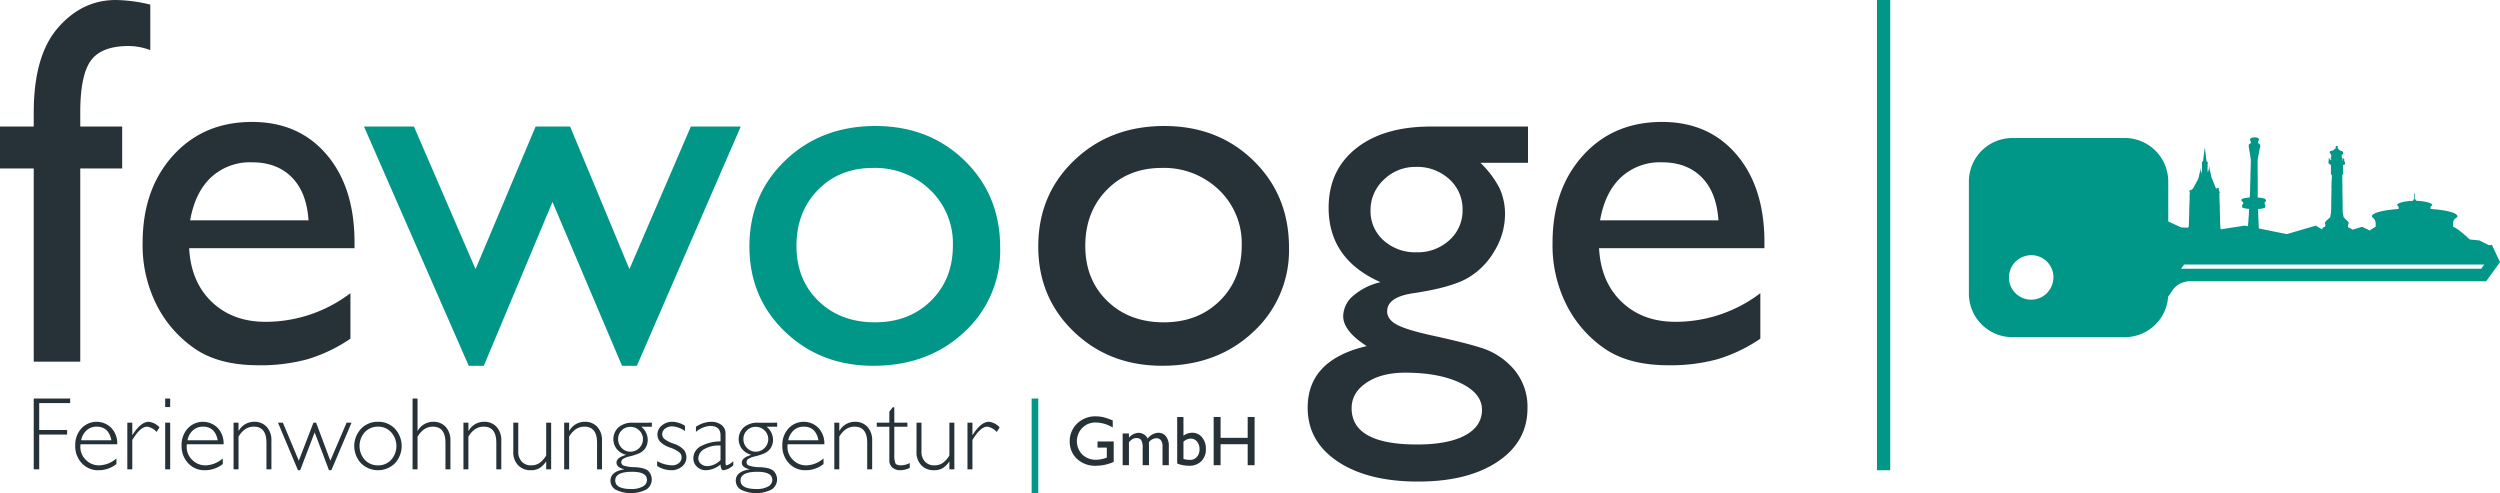
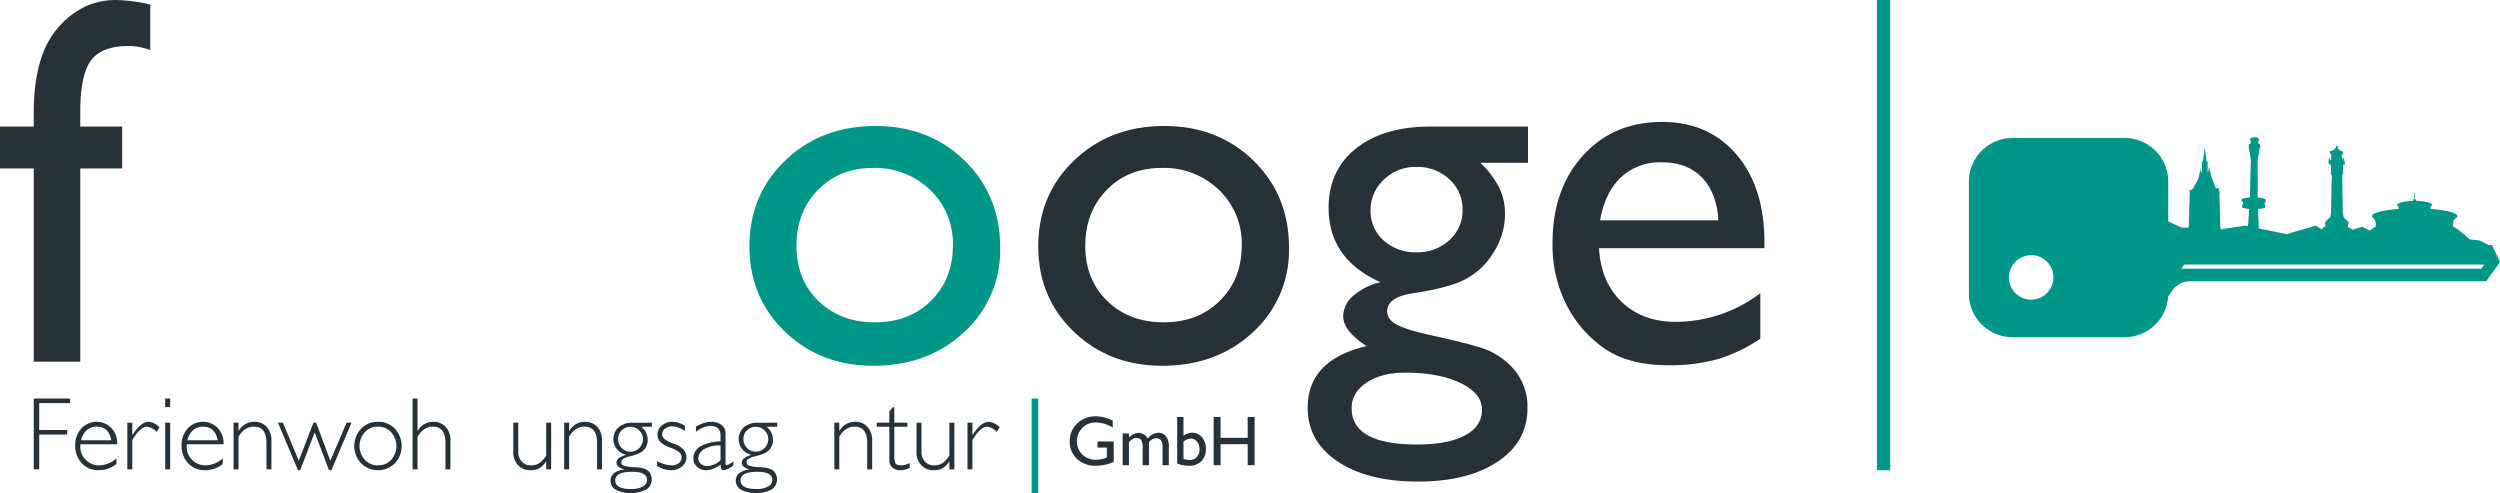
<svg xmlns="http://www.w3.org/2000/svg" id="Ebene_1" data-name="Ebene 1" viewBox="0 0 708.828 139.831">
  <title>logo</title>
  <path d="M9.565,35.875V31.887q0-16.087,6.849-23.988Q23.263.001,32.83,0a44.464,44.464,0,0,1,9.783,1.305V14.206A17.805,17.805,0,0,0,36.525,13.045q-7.755,0-10.761,4.132-3.009,4.131-3.007,14.71V35.875H34.641V47.76H22.756V102.548H9.565V47.76H0V35.875Z" style="fill:#263238" />
-   <path d="M100.518,70.372H53.629q.505,9.565,6.414,15.217,5.905,5.655,15.255,5.655A39.692,39.692,0,0,0,99.358,83.126V96.027a44.074,44.074,0,0,1-12.067,5.797A50.419,50.419,0,0,1,73.268,103.562q-11.016,0-17.827-4.565a33.197,33.197,0,0,1-10.907-12.284,37.54,37.54,0,0,1-4.094-17.863q0-15.22,8.624-24.749,8.622-9.529,22.393-9.53,13.263,0,21.162,9.275,7.898,9.279,7.9,24.859ZM53.919,62.472H87.474Q86.965,54.574,82.762,50.296,78.558,46.022,71.456,46.02a16.264,16.264,0,0,0-11.632,4.277Q55.296,54.574,53.919,62.472Z" style="fill:#263238" />
-   <path d="M195.88,35.875H210.023l-29.452,67.833h-4.211L156.647,57.253l-19.471,46.455h-4.282L103.199,35.875h14.165l17.469,40.438L151.861,35.875h9.781l16.819,40.438Z" style="fill:#009688" />
  <path d="M248.215,35.728q15.218,0,25.293,9.821,10.072,9.819,10.073,24.676a31.367,31.367,0,0,1-10.218,23.953q-10.219,9.529-25.728,9.53-15,0-25.075-9.677-10.074-9.672-10.073-24.169,0-14.636,10.182-24.387Q232.85,35.731,248.215,35.728Zm-.725,11.887q-9.496,0-15.581,6.233Q225.821,60.079,225.821,69.718q0,9.565,6.233,15.618,6.233,6.051,16.017,6.051,9.711,0,15.907-6.125,6.196-6.121,6.197-15.689a20.945,20.945,0,0,0-6.45-15.726A22.416,22.416,0,0,0,247.49,47.616Z" style="fill:#009688" />
  <path d="M330.108,35.728q15.218,0,25.293,9.821,10.072,9.819,10.073,24.676a31.367,31.367,0,0,1-10.218,23.953q-10.219,9.529-25.728,9.53-15,0-25.075-9.677-10.074-9.672-10.073-24.169,0-14.636,10.182-24.387Q314.743,35.731,330.108,35.728Zm-.725,11.887q-9.496,0-15.581,6.233-6.088,6.231-6.088,15.87,0,9.565,6.233,15.618,6.233,6.051,16.017,6.051,9.711,0,15.907-6.125,6.196-6.121,6.197-15.689a20.945,20.945,0,0,0-6.45-15.726A22.416,22.416,0,0,0,329.384,47.616Z" style="fill:#263238" />
  <path d="M376.707,58.92q0-10.652,7.791-16.849,7.79-6.198,21.27-6.196h27.468V46.166H419.756a27.594,27.594,0,0,1,5.435,7.246,17.461,17.461,0,0,1,1.523,7.464,19.969,19.969,0,0,1-2.972,10.255,20.917,20.917,0,0,1-7.646,7.718q-4.674,2.684-15.327,4.277-7.465,1.087-7.465,5.146,0,2.321,2.791,3.804,2.789,1.487,10.109,3.08,12.248,2.684,15.763,4.203a20.358,20.358,0,0,1,6.341,4.35A16.308,16.308,0,0,1,433.09,115.738q0,9.492-8.443,15.146-8.444,5.655-22.575,5.655-14.277,0-22.792-5.689-8.517-5.692-8.515-15.256,0-13.553,16.74-17.466-6.668-4.274-6.667-8.48a7.729,7.729,0,0,1,2.863-5.797,17.708,17.708,0,0,1,7.718-3.841Q376.706,73.488,376.707,58.92Zm21.669,46.744q-6.668,0-10.907,2.827-4.239,2.824-4.24,7.246,0,10.289,18.553,10.291,8.767,0,13.588-2.573,4.819-2.574,4.82-7.283,0-4.641-6.088-7.574Q408.016,105.666,398.376,105.664Zm3.116-58.34a12.698,12.698,0,0,0-9.132,3.623,11.648,11.648,0,0,0-3.767,8.698,11.027,11.027,0,0,0,3.695,8.517,13.351,13.351,0,0,0,9.349,3.368,13.211,13.211,0,0,0,9.313-3.442,11.202,11.202,0,0,0,3.732-8.588,11.35,11.35,0,0,0-3.769-8.698A13.362,13.362,0,0,0,401.493,47.324Z" style="fill:#263238" />
  <path d="M500.271,70.372H453.382q.505,9.565,6.414,15.217,5.905,5.655,15.255,5.655a39.692,39.692,0,0,0,24.061-8.117V96.027a44.074,44.074,0,0,1-12.067,5.797,50.419,50.419,0,0,1-14.023,1.738q-11.016,0-17.827-4.565a33.197,33.197,0,0,1-10.907-12.284,37.54,37.54,0,0,1-4.094-17.863q0-15.22,8.624-24.749,8.622-9.529,22.393-9.53,13.263,0,21.162,9.275,7.898,9.279,7.9,24.859Zm-46.598-7.9H487.227q-.509-7.898-4.711-12.176-4.204-4.274-11.306-4.277a16.264,16.264,0,0,0-11.632,4.277Q455.049,54.574,453.673,62.472Z" style="fill:#263238" />
  <path d="M706.563,69.493h-.943l-2.621-1.316-2.744-.28c-1.467-1.369-3.549-3.18-4.721-3.598V63.259c0-1.329,1.228-1.488,1.228-1.929,0-.953-2.991-1.765-7.643-2.085v-.34c0-.546.505-.612.505-.793,0-.482-1.863-1.108-4.564-1.17v-.065c0-.111.047-.124.047-.161,0-.087-.155-.149-.364-.169V54.859h-.206V56.548c-.209.02-.364.082-.364.169,0,.035.041.05.041.178l-0.0.049c-2.697.063-4.557.688-4.557,1.169,0,.173.434.246.434.876l-.003.262c-4.61.323-7.57,1.132-7.57,2.08,0,.42,1.055.6,1.055,2.131l-.008.838a8.53,8.53,0,0,0-1.641,1.063l-2.201-1.063-2.707.822c-.028-.022-.049-.051-.078-.072a2.357,2.357,0,0,0-.347-.221c-.108-.055-.209-.122-.321-.17a1.839,1.839,0,0,0-.503-.189c-.052-.006-.043-.046-.041-.075.009-.162.008-.324.001-.486a.387.387,0,0,1,.09-.277.537.537,0,0,0,.053-.541.986.986,0,0,0-.276-.395c-.163-.151-.313-.316-.477-.466-.083-.075-.152-.166-.232-.243-.121-.116-.231-.242-.352-.357a.268.268,0,0,1-.064-.155,2.735,2.735,0,0,0-.119-.625,2.752,2.752,0,0,1-.088-.475,2.714,2.714,0,0,1-.044-.62c-.006-.419-.001-.839-.002-1.258-.001-.241-.006-.482-.01-.723-.005-.246,0-.493-.007-.739-.007-.246-.017-.493-.015-.739.001-.114-.002-.228-.007-.342-.012-.248-.015-.496-.023-.744-.007-.199-.001-.398-.002-.597a.242.242,0,0,1,.021-.112.127.127,0,0,0-.003-.117.355.355,0,0,1-.03-.145c-.007-.173.02-.346.01-.519-.01-.158-.021-.315-.02-.474a.187.187,0,0,1,.029-.11.122.122,0,0,0,.01-.126.635.635,0,0,1-.03-.277c.004-.118.009-.236.007-.353-.003-.189-.004-.379-.006-.568a.154.154,0,0,1,.014-.075.128.128,0,0,0-.006-.126.374.374,0,0,1-.041-.192c.019-.345.01-.691.011-1.036 0-.037.006-.074.005-.11-.009-.195-.02-.389-.016-.584.002-.094.003-.185.123-.212.027-.006.064-.033.056-.06-.015-.052.015-.093.018-.139.025-.299.047-.597.044-.897a.841.841,0,0,1-.008-.121,2.501,2.501,0,0,0,.008-.281c0-.012.003-.028-.014-.039-.007.025.012.048-.015.068a.637.637,0,0,0-.017-.22.017.017,0,0,1,.004-.015c.028-.02.009-.04.004-.063-.009-.041-.047-.083-.014-.125.04-.051.021-.11.017-.161a.321.321,0,0,1,.003-.122.152.152,0,0,0,.008-.06,2.536,2.536,0,0,1,.001-.412c.001-.048.012-.074.065-.081a1.169,1.169,0,0,0,.167-.037.984.984,0,0,0,.233-.084c.049-.028.103-.068.093-.126a1.758,1.758,0,0,1-.001-.352.378.378,0,0,0-.161-.343.108.108,0,0,1-.044-.1c.003-.149.004-.298.002-.447a.227.227,0,0,0-.023-.134.728.728,0,0,0-.291-.25c-.112-.048-.224-.093-.34-.13a.099.099,0,0,1-.075-.111c.004-.244-.003-.489.01-.733a.05.05,0,0,1,.039-.051c.048-.018.098-.034.144-.056a.338.338,0,0,0,.231-.411c-.013-.071-.034-.139-.051-.209a.51.51,0,0,0-.351-.352,2.035,2.035,0,0,0-.411-.104.187.187,0,0,1-.109-.059c-.132-.136-.265-.271-.406-.398a.756.756,0,0,1-.228-.243c-.011-.025-.024-.041-.006-.069a.093.093,0,0,0,.001-.1.089.089,0,0,1-.003-.087.282.282,0,0,0-.238-.409.266.266,0,0,0-.294.196.415.415,0,0,0-.002.165c.003.022.012.046-.003.064a.16.16,0,0,0-.011.167.106.106,0,0,1-.05.123,2.817,2.817,0,0,0-.537.429.487.487,0,0,1-.297.187c-.138.013-.275.049-.413.068a.663.663,0,0,0-.357.171.161.161,0,0,0-.056.139c.006.055.005.11.006.165a.298.298,0,0,0,.036.143,1.13,1.13,0,0,0,.315.379.078.078,0,0,1,.036.07c-.003.249.05.494.046.743-.001.083.003.084-.077.103a2.206,2.206,0,0,0-.534.17.176.176,0,0,0-.108.169c.004.201-.015.401-.013.601a.085.085,0,0,1-.018.067.264.264,0,0,0-.058.261.821.821,0,0,1,.032.305.084.084,0,0,0,.028.081c.058.048.101.113.16.158a1.359,1.359,0,0,0,.424.231.049.049,0,0,1,.039.039.819.819,0,0,1,.019.266c-.008.09.031.169.021.258a1.962,1.962,0,0,0-.003.23c0.0.071.001.143 0.0.214a.755.755,0,0,0-.009.147c.015.07-.024.142.012.21a.038.038,0,0,1-.003.027c-.031.074.013.155-.024.228.044.081 0.0.167.009.252.012.119-.002.244.001.367.002.121-0.0.243.001.365.001.089.015.173.111.215a.252.252,0,0,0,.084.024c.032.002.043.017.049.047a1.538,1.538,0,0,1,.014.192,2.427,2.427,0,0,1,.013.308c-.005.156-.018.312-.029.468-.009.124-.026.249-.027.373a3.489,3.489,0,0,0-.009.518.084.084,0,0,1-.023.086.11.11,0,0,0-.031.139.505.505,0,0,1,.023.174c-.015.314-.01.629-.011.944a.151.151,0,0,1-.018.08.179.179,0,0,0-.018.149,1.213,1.213,0,0,1,.036.394c-.003.083-.009.165-.01.248-.002.175-.001.35-0.0.525a.322.322,0,0,1-.03.145.158.158,0,0,0-.013.123.792.792,0,0,1,.032.251c0.0.294-.011.588-.021.882-.009.298-.014.596-.022.893-.01.343-.01.687-.012,1.031-.002.208.007.415-.003.622-.01.188-.003.375-.009.563a.652.652,0,0,0-.008.143,1.433,1.433,0,0,1,.003.302q-.006.278-.026.556c-.013.185-.023.371-.027.556a.826.826,0,0,1-.031.251.979.979,0,0,0-.048.287c-.002.057.013.123-.022.173a.653.653,0,0,0-.078.381.476.476,0,0,1-.042.214.737.737,0,0,1-.151.159c-.164.15-.331.296-.497.445-.081.073-.158.148-.239.22a1.843,1.843,0,0,0-.419.435,1.677,1.677,0,0,1-.089.146.452.452,0,0,0-.073.362,1.18,1.18,0,0,0,.066.216c.012.032.058.714-.063.708-.042-.002-.691.267-.738.419a3.09,3.09,0,0,0-.083.374l-1.812-1.08L648.368,66.378l-7.929-1.607-0-.002c-.01-.299-.014-.599-.04-.897-.013-.158.004-.317-.017-.475-.026-.201.005-.404-.025-.605-.017-.117.002-.238-.013-.357a3.764,3.764,0,0,1-.008-.414.121.121,0,0,0-.019-.081.116.116,0,0,1-.02-.066,1.982,1.982,0,0,1,.02-.205c-.002-.125-.003-.25-.016-.375-.018-.171.004-.344-.018-.516-.02-.151.003-.306-.019-.46-.018-.126-.01-.256-.016-.384-.009-.192-.022-.384-.024-.577-.001-.087.015-.101.104-.108.144-.011.287-.022.43-.036.168-.017.336-.04.503-.067a3.143,3.143,0,0,0,.729-.177c.116-.049.224-.108.243-.252l.005-.013a.172.172,0,0,0,.009-.146.112.112,0,0,1-.002-.074.411.411,0,0,0,.014-.144c-0-.052-.012-.107.03-.152a.052.052,0,0,0,.006-.032c0-.17-.251-.339-.255-.509-.003-.147.245-.294.254-.441a.123.123,0,0,1,.064-.102.226.226,0,0,0,.101-.284.792.792,0,0,1-.048-.181.184.184,0,0,0-.058-.12.936.936,0,0,0-.434-.225,3.723,3.723,0,0,0-.601-.15c-.088-.01-.175-.034-.264-.043-.12-.011-.239-.029-.358-.045-.165-.022-.33-.03-.494-.051a.071.071,0,0,1-.071-.068.423.423,0,0,1-.001-.052c-0-1.377.003-2.754-.003-4.13-.004-.886.026-1.773-.018-2.659-.005-.089.022-.174.02-.262-.002-.152-.013-.304-.015-.455-.008-.571-.003-1.143-.003-1.714-0-.171.008-.343-.004-.513-.014-.204-.001-.408-.011-.611a1.937,1.937,0,0,1,.056-.427c.021-.12.041-.24.06-.361.018-.109.044-.218.06-.327.012-.079.03-.157.046-.235.016-.081.028-.163.041-.245.019-.117.047-.233.069-.35.029-.161.057-.323.084-.485.006-.035.026-.063.032-.098.015-.104.035-.206.05-.31.02-.132.048-.262.066-.394a.728.728,0,0,1,.045-.181,1.465,1.465,0,0,0,.125-.342,3.542,3.542,0,0,0,.042-.538.301.301,0,0,0-.048-.184,1.065,1.065,0,0,0-.345-.32c-.05-.027-.1-.052-.15-.078a.075.075,0,0,1-.049-.073c.005-.152.011-.303.001-.455a.303.303,0,0,1,.119-.285.22.22,0,0,0,.076-.176c0-.068-0-.135-0-.203a.258.258,0,0,0-.091-.212,1.751,1.751,0,0,0-.162-.121,1.035,1.035,0,0,0-.368-.144c-.094-.019-.19-.036-.286-.049a2.512,2.512,0,0,0-.506-.007,2.6,2.6,0,0,0-.358.051,1.477,1.477,0,0,0-.289.09c-.07.03-.138.067-.206.102a.44.44,0,0,0-.166.143.589.589,0,0,0-.061.432.169.169,0,0,0,.028.059.48.48,0,0,0,.102.122.133.133,0,0,1,.052.11c-0.0.059.033.115.017.176a.837.837,0,0,0-.029.259.222.222,0,0,1-.161.248c-.031.012-.061.023-.093.033a.458.458,0,0,0-.221.127.45.45,0,0,0-.09.341c.004.085.015.169.013.253a1.206,1.206,0,0,0,.024.372c.014.051.001.108.024.151a.72.72,0,0,1,.063.282c.019.2.048.398.085.595.031.165.055.331.086.495.025.135.043.272.065.408a2.733,2.733,0,0,1,.059.395,2.822,2.822,0,0,0,.054.385c.022.143.049.286.069.43.008.057.013.115.023.172a1.429,1.429,0,0,1,.033.284c-.002.154-.011.307-.017.46-.008.218-.013.436-.02.653-.008.262-.002.524-.005.786-.002.205-.021.41-.016.616a.115.115,0,0,1-.002.028,1.465,1.465,0,0,0-.022.361,3.032,3.032,0,0,1-.007.375c-.018.177-.009.356-.019.535-.022.391.011.783-.019,1.175-.015.199-.01.4-.021.601-.016.284.019.57-.02.855a3.167,3.167,0,0,0-.015.332c-.01.37-.008.74-.022,1.11-.01.252-.011.505-.017.757-.007.282-.011.564-.021.846-.006.168-.028.335-.022.503a.162.162,0,0,1-.003.023,2.564,2.564,0,0,0-.033.364c.001.028.001.057-.001.085a.063.063,0,0,1-.053.063.616.616,0,0,1-.167.021.404.404,0,0,0-.094.004,2.169,2.169,0,0,1-.297.033c-.076.002-.149.02-.223.027-.045.004-.09.01-.135.018-.092.018-.184.036-.277.048-.087.011-.172.032-.258.049-.141.028-.276.086-.42.101a.517.517,0,0,0-.454.455.32.32,0,0,0,.111.312.732.732,0,0,0,.203.108.142.142,0,0,1,.107.143.164.164,0,0,0,.011.046c.032.102.068.202.097.305.039.138.024.169-.101.244a.346.346,0,0,1-.033.017.42.42,0,0,0-.12.082.197.197,0,0,0-.08.139c-0.0.152-0.0.305.001.457a.466.466,0,0,0,.022.119.29.29,0,0,0,.068.12.413.413,0,0,0,.115.071,1.478,1.478,0,0,0,.314.111,3.865,3.865,0,0,0,.413.091c.092.012.182.029.274.042.152.021.305.039.458.051.092.007.184.02.275.032a.058.058,0,0,1,.056.055,1.159,1.159,0,0,1-.003.221,1.863,1.863,0,0,0-.02.342.523.523,0,0,1,.003.145.901.901,0,0,0-.016.21.221.221,0,0,1-.004.037,2.694,2.694,0,0,0-.031.317c-.01.109.011.222-.007.329-.025.15-.032.301-.048.451-.017.163-.027.327-.039.491-.012.159-.007.319-.019.479a2.497,2.497,0,0,0-.023.389.058.058,0,0,1-.002.014,3.605,3.605,0,0,0-.034.368c-.005.059-.003.119-.007.179-.003.041-.031.072-.032.113-.001.072-.002.144-.008.216-.014.164-.01.329-.011.494a.144.144,0,0,1-.003.028c-.003.014-.003.028-.005.042l-.894-.181-6.881,1.048v-.35c-.08-.037-.073-.111-.076-.179-.021-.518-.048-1.036-.061-1.554-.034-1.323-.059-2.646-.094-3.968-.024-.897-.062-1.794-.088-2.692-.014-.481-.013-.963-.024-1.444-.003-.147.014-.263.192-.292.097-.016.07-.068.01-.11a.317.317,0,0,0-.065-.038.418.418,0,0,1-.278-.48c.009-.123-.04-.259-.034-.368a.213.213,0,0,0-.175-.25.812.812,0,0,0-.443.051c-.039.008-.06.042-.026.065.102.07.01.129 0.0.207a.454.454,0,0,1-.189-.257c-.405-1.009-.812-2.018-1.21-3.03a8.136,8.136,0,0,1-.269-1.123c-.102-.43-.197-.862-.298-1.292-.071-.301-.077-.609-.125-.918a7.679,7.679,0,0,1-.359,1.958,5.854,5.854,0,0,1-.085-1.268,6.881,6.881,0,0,0,.004-1.06.723.723,0,0,1,.036-.279.359.359,0,0,0-.166-.489.392.392,0,0,1-.187-.332c-.136-1.065-.269-2.131-.407-3.195a.367.367,0,0,1,.052-.252h-.228a.281.281,0,0,1,.051.213c-.159.947-.255,1.903-.378,2.855-.027.211.007.477-.16.61-.277.219-.232.471-.211.757.026.352-.03.712.013,1.061a7.581,7.581,0,0,1-.139,1.605,4.518,4.518,0,0,1-.229-1.558.132.132,0,0,0-.073.14,3.965,3.965,0,0,1-.081.751c-.09.342-.167.687-.258,1.028a5.996,5.996,0,0,1-.416,1.413q-.63,1.147-1.243,2.303a1.354,1.354,0,0,1-.672.614c-.173.077-.351.144-.526.216-.034.014-.082.016-.09.059-.011.062.05.068.086.082.147.058.176.162.178.314.007.539-.079,1.074-.046,1.615.019.314-.016.631-.025.947-.02.682-.054,1.363-.077,2.044-.013.388-.017.78-.017,1.17.001.829-.065,1.657-.072,2.487-.003.416-.056.832-.046,1.247.005.224-.034.376-.25.462a.219.219,0,0,0-.079.053l-1.85-.094-3.642-1.689V51.472A12.347,12.347,0,0,0,602.418,39.125H570.588a12.347,12.347,0,0,0-12.347,12.347V83.251a12.347,12.347,0,0,0,12.347,12.347h31.831a12.347,12.347,0,0,0,12.347-12.345v.861l1.071-1.63a6.081,6.081,0,0,1,5.081-2.741H704.9l3.929-5.42ZM660.472,45.099c-0.0.012.001.027-.014.033-.014.005-.024-.005-.034-.012a.165.165,0,0,1-.041-.165c.008-.016.021-.03.013-.05a.019.019,0,0,1,.013-.026.029.029,0,0,1,.03.008.103.103,0,0,1,.033.103C660.472,45.026,660.472,45.062,660.472,45.099Zm.199.136c-.001.018.005.04-.014.05-.024.013-.023-.021-.034-.024a.092.092,0,0,1-.066-.039c-.015-.024-.016-.04.013-.051.022-.008.045-.015.068-.023.032-.012.04.004.034.032C660.671,45.198,660.671,45.216,660.671,45.234Zm.011-.24c-0.0.09-.039.129-.128.132-.028.001-.036-.014-.036-.037 0-.079.001-.157.002-.235a.032.032,0,0,1,.02-.031c.035-.014.071-.027.107-.041.024-.009.035-0.0.035.024v.115h0C660.682,44.947,660.682,44.971,660.682,44.995Zm.232.243h-0c0,.037 0.0.073-0.0.11-0.0.023-.009.037-.034.025a.06.06,0,0,0-.066.009.056.056,0,0,1-.094-.042,1.686,1.686,0,0,1-.001-.182c0-.026.02-.037.041-.046.138-.06.156-.049.155.098C660.914,45.219,660.914,45.228,660.914,45.237Zm-.001-.23c-.004.017-.008.027-.024.031-.047.011-.093.021-.14.031-.026.005-.032-.012-.032-.033-.001-.041-0-.081-0-.121V44.898c0-.152.015-.167.169-.181.022-.002.035.002.036.028A.924.924,0,0,1,660.913,45.007Zm.123.33c-.028.004-.039.038-.063.036-.018-.002-.013-.027-.014-.043-.001-.035-0-.07-0-.104h.001c0-.039-.001-.077 0-.115.001-.023.008-.048.036-.046.025.002.017.029.018.045a.403.403,0,0,0,.028.199C661.046,45.319,661.05,45.335,661.036,45.337ZM581.994,80.231a6.298,6.298,0,1,1-7.665-7.665A6.25,6.25,0,0,1,581.994,80.231Zm82.269-35.29a.034.034,0,0,1,.034-.014.033.033,0,0,1,.029.029c.003.02.003.04.004.054-.003.046-.005.086-.007.125a.028.028,0,0,1-.021.028c-.015.004-.024-.004-.033-.014A.236.236,0,0,1,664.263,44.941Zm-.022.363c.002-.016.002-.035.021-.041.017-.005.025.012.037.02.037.025.027.065.033.11.006.068-.006.081-.078.093-.03.005-.032-.007-.03-.028C664.228,45.406,664.234,45.356,664.241,45.305Zm-.2-.442a.036.036,0,0,1,.045-.024c.031.01.065.02.073.058a.237.237,0,0,1,.001.049.327.327,0,0,1-0.0.093c-.007.023.005.058-.031.062a.089.089,0,0,1-.089-.041A.239.239,0,0,1,664.04,44.863Zm-.035.47a.915.915,0,0,1,.013-.092c.005-.022-.016-.057.024-.062.043-.006.105.03.11.065a.648.648,0,0,1-.006.18c-.004.031-.027.038-.058.033a.085.085,0,0,1-.083-.079.212.212,0,0,1,.004-.044ZM703.5,76.194H618.407l.864-1.198h85.1Z" style="fill:#009688" />
  <rect x="532.179" width="3.76" height="133.323" style="fill:#009688" />
  <path d="M19.894,112.996v1.293H11.117V121.917h7.915v1.293H11.117v9.855H9.565V112.996Z" style="fill:#263238" />
  <path d="M33.24,125.968h-10.415a5.554,5.554,0,0,0-.043.69,5.032,5.032,0,0,0,1.58,3.749,5.178,5.178,0,0,0,3.735,1.537,7.7,7.7,0,0,0,4.913-1.968v1.595a8.114,8.114,0,0,1-5.085,1.753,6.214,6.214,0,0,1-4.726-1.982,7.06,7.06,0,0,1-1.868-5.042,6.887,6.887,0,0,1,1.724-4.805,5.887,5.887,0,0,1,8.49-.187A6.345,6.345,0,0,1,33.24,125.968Zm-10.228-1.135h8.562q-.747-3.864-4.18-3.864a4.184,4.184,0,0,0-2.808,1.013A4.958,4.958,0,0,0,23.012,124.833Z" style="fill:#263238" />
  <path d="M45.221,121.156l-.819,1.322a4.624,4.624,0,0,0-2.658-1.508q-1.982,0-4.238,3.793v8.303H36.099V119.848h1.408v3.476H37.564q2.37-3.735,4.626-3.735A4.929,4.929,0,0,1,45.221,121.156Z" style="fill:#263238" />
  <path d="M48.252,112.996v2.413H46.83V112.996Zm0,6.852v13.216H46.83V119.848Z" style="fill:#263238" />
  <path d="M63.393,125.968h-10.415a5.554,5.554,0,0,0-.043.69,5.032,5.032,0,0,0,1.58,3.749,5.178,5.178,0,0,0,3.735,1.537,7.7,7.7,0,0,0,4.913-1.968v1.595a8.114,8.114,0,0,1-5.085,1.753,6.214,6.214,0,0,1-4.726-1.982,7.06,7.06,0,0,1-1.868-5.042,6.887,6.887,0,0,1,1.724-4.805,5.887,5.887,0,0,1,8.49-.187A6.345,6.345,0,0,1,63.393,125.968ZM53.165,124.833h8.562q-.747-3.864-4.18-3.864a4.184,4.184,0,0,0-2.808,1.013A4.958,4.958,0,0,0,53.165,124.833Z" style="fill:#263238" />
  <path d="M67.631,119.848v2.298h.057a4.993,4.993,0,0,1,4.353-2.557,4.65,4.65,0,0,1,3.577,1.437,5.617,5.617,0,0,1,1.336,3.979v8.059H75.547v-7.528q0-4.568-3.591-4.568-2.629,0-4.324,2.83v9.266H66.223V119.848Z" style="fill:#263238" />
  <path d="M99.666,119.848,93.954,133.323h-.674l-4.064-10.731L85.113,133.323h-.633L78.822,119.848h1.386L84.719,130.623l4.149-10.774h.767l4.019,10.774,4.615-10.774Z" style="fill:#263238" />
  <path d="M107.18,119.59a6.415,6.415,0,0,1,4.791,1.968,7.224,7.224,0,0,1,0,9.805,6.851,6.851,0,0,1-9.596,0,7.185,7.185,0,0,1,0-9.805A6.462,6.462,0,0,1,107.18,119.59Zm0,12.354a4.943,4.943,0,0,0,3.721-1.559,5.874,5.874,0,0,0-.007-7.836,4.917,4.917,0,0,0-3.713-1.58,4.972,4.972,0,0,0-3.742,1.566,5.883,5.883,0,0,0,0,7.851A4.983,4.983,0,0,0,107.18,131.944Z" style="fill:#263238" />
  <path d="M118.385,112.996v9.151h.057a4.993,4.993,0,0,1,4.353-2.557,4.65,4.65,0,0,1,3.577,1.437,5.575,5.575,0,0,1,1.336,3.951v8.088h-1.408v-7.528q0-4.568-3.591-4.568-2.571,0-4.324,2.83v9.266h-1.408V112.996Z" style="fill:#263238" />
-   <path d="M132.808,119.848v2.298h.057a4.993,4.993,0,0,1,4.353-2.557,4.65,4.65,0,0,1,3.577,1.437,5.617,5.617,0,0,1,1.336,3.979v8.059h-1.408v-7.528q0-4.568-3.591-4.568-2.629,0-4.324,2.83v9.266H131.4V119.848Z" style="fill:#263238" />
  <path d="M154.859,133.065v-2.184h-.057a6.202,6.202,0,0,1-1.889,1.882,4.873,4.873,0,0,1-2.464.56,4.797,4.797,0,0,1-3.52-1.379,5.253,5.253,0,0,1-1.393-3.907v-8.188h1.408V128.008a3.999,3.999,0,0,0,1.006,2.887,3.459,3.459,0,0,0,2.615,1.049,4.208,4.208,0,0,0,2.349-.632,7.035,7.035,0,0,0,1.947-2.184v-9.28h1.408v13.216Z" style="fill:#263238" />
  <path d="M161.366,119.848v2.298h.057a4.993,4.993,0,0,1,4.353-2.557,4.65,4.65,0,0,1,3.577,1.437,5.617,5.617,0,0,1,1.336,3.979v8.059h-1.408v-7.528q0-4.568-3.591-4.568-2.629,0-4.324,2.83v9.266h-1.408V119.848Z" style="fill:#263238" />
  <path d="M184.825,119.848v1.149h-3.002a4.779,4.779,0,0,1,1.824,3.505,4.31,4.31,0,0,1-.711,2.615,4.251,4.251,0,0,1-1.695,1.401,17.295,17.295,0,0,1-2.622.862,5.781,5.781,0,0,0-2.054.797,1.129,1.129,0,0,0-.417.862,1.049,1.049,0,0,0,.539.919,9.88,9.88,0,0,0,3.347.503q2.808.158,3.785,1.077a3.417,3.417,0,0,1-.589,5.265,9.834,9.834,0,0,1-8.634.057,2.936,2.936,0,0,1-1.508-2.564q0-2.586,3.85-3.204V133.036q-2.14-.503-2.14-1.882,0-1.393,2.643-2.155v-.057a4.918,4.918,0,0,1-2.636-1.717,4.571,4.571,0,0,1,.553-6.062,5.997,5.997,0,0,1,4.166-1.314Zm-5.861,18.805a6.505,6.505,0,0,0,3.268-.704,2.099,2.099,0,0,0,1.214-1.853q0-2.327-4.209-2.327-4.798,0-4.798,2.442T178.964,138.653Zm-.201-10.587a3.556,3.556,0,0,0,3.534-3.534,3.354,3.354,0,0,0-1.042-2.478,3.458,3.458,0,0,0-2.521-1.027,3.359,3.359,0,0,0-2.471,1.006,3.325,3.325,0,0,0-1.006,2.442,3.512,3.512,0,0,0,1.02,2.543A3.336,3.336,0,0,0,178.763,128.065Z" style="fill:#263238" />
  <path d="M194.206,120.71v1.523a6.701,6.701,0,0,0-3.62-1.35,3.157,3.157,0,0,0-2.011.644,1.956,1.956,0,0,0-.819,1.59,1.841,1.841,0,0,0,.498,1.24,8.297,8.297,0,0,0,2.744,1.434,6.683,6.683,0,0,1,2.935,1.8,3.423,3.423,0,0,1,.69,2.083,3.27,3.27,0,0,1-1.25,2.593,4.622,4.622,0,0,1-3.089,1.056,7.52,7.52,0,0,1-3.965-1.207v-1.379a9.29,9.29,0,0,0,4.152,1.207,3.043,3.043,0,0,0,2.004-.646,2.047,2.047,0,0,0,.783-1.65,1.89,1.89,0,0,0-.51-1.271,8.448,8.448,0,0,0-2.758-1.475,7.085,7.085,0,0,1-2.916-1.76,3.095,3.095,0,0,1-.668-1.932,3.249,3.249,0,0,1,1.243-2.564,4.512,4.512,0,0,1,3.024-1.056A7.08,7.08,0,0,1,194.206,120.71Z" style="fill:#263238" />
  <path d="M207.911,130.766v1.178a5.563,5.563,0,0,1-2.672,1.379.713.713,0,0,1-.675-.323,3.665,3.665,0,0,1-.273-1.314,6.705,6.705,0,0,1-4.137,1.638,3.545,3.545,0,0,1-2.528-.977,3.139,3.139,0,0,1-1.034-2.37,3.826,3.826,0,0,1,1.997-3.397,12.019,12.019,0,0,1,5.703-1.429v-1.681q0-2.701-2.931-2.701a6.768,6.768,0,0,0-4.037,1.681v-1.451a8.07,8.07,0,0,1,4.267-1.408,4.756,4.756,0,0,1,2.959.883,3.023,3.023,0,0,1,1.164,2.564V131.269q0,.675.316.675A5.149,5.149,0,0,0,207.911,130.766Zm-3.62-.316v-4.123a8.132,8.132,0,0,0-4.504.955,3.096,3.096,0,0,0-1.789,2.694,1.958,1.958,0,0,0,.747,1.551,2.791,2.791,0,0,0,1.868.632A5.534,5.534,0,0,0,204.291,130.45Z" style="fill:#263238" />
  <path d="M220.352,119.848v1.149h-3.002a4.779,4.779,0,0,1,1.824,3.505,4.31,4.31,0,0,1-.711,2.615,4.251,4.251,0,0,1-1.695,1.401,17.295,17.295,0,0,1-2.622.862,5.781,5.781,0,0,0-2.054.797,1.129,1.129,0,0,0-.417.862,1.049,1.049,0,0,0,.539.919,9.88,9.88,0,0,0,3.347.503q2.808.158,3.785,1.077a3.417,3.417,0,0,1-.589,5.265,9.834,9.834,0,0,1-8.634.057,2.936,2.936,0,0,1-1.508-2.564q0-2.586,3.85-3.204V133.036q-2.14-.503-2.14-1.882,0-1.393,2.643-2.155v-.057a4.918,4.918,0,0,1-2.636-1.717,4.571,4.571,0,0,1,.553-6.062,5.997,5.997,0,0,1,4.166-1.314Zm-5.861,18.805a6.505,6.505,0,0,0,3.268-.704,2.099,2.099,0,0,0,1.214-1.853q0-2.327-4.209-2.327-4.798,0-4.798,2.442T214.49,138.653Zm-.201-10.587a3.556,3.556,0,0,0,3.534-3.534,3.354,3.354,0,0,0-1.042-2.478,3.458,3.458,0,0,0-2.521-1.027,3.359,3.359,0,0,0-2.471,1.006,3.325,3.325,0,0,0-1.006,2.442,3.512,3.512,0,0,0,1.02,2.543A3.336,3.336,0,0,0,214.289,128.065Z" style="fill:#263238" />
-   <path d="M233.726,125.968h-10.415a5.554,5.554,0,0,0-.043.69,5.032,5.032,0,0,0,1.58,3.749,5.178,5.178,0,0,0,3.735,1.537,7.7,7.7,0,0,0,4.913-1.968v1.595a8.114,8.114,0,0,1-5.085,1.753,6.214,6.214,0,0,1-4.726-1.982,7.06,7.06,0,0,1-1.868-5.042,6.887,6.887,0,0,1,1.724-4.805,5.887,5.887,0,0,1,8.49-.187A6.345,6.345,0,0,1,233.726,125.968Zm-10.228-1.135h8.562q-.747-3.864-4.18-3.864a4.184,4.184,0,0,0-2.808,1.013A4.958,4.958,0,0,0,223.498,124.833Z" style="fill:#263238" />
  <path d="M237.964,119.848v2.298h.057a4.993,4.993,0,0,1,4.353-2.557,4.65,4.65,0,0,1,3.577,1.437,5.617,5.617,0,0,1,1.336,3.979v8.059h-1.408v-7.528q0-4.568-3.591-4.568-2.629,0-4.324,2.83v9.266h-1.408V119.848Z" style="fill:#263238" />
  <path d="M253.565,115.467v4.381h3.706v1.149h-3.706v7.858a6.408,6.408,0,0,0,.309,2.492q.309.596,1.659.596a5.841,5.841,0,0,0,2.413-.646v1.35a6.232,6.232,0,0,1-2.729.675,3.249,3.249,0,0,1-2.184-.747,2.573,2.573,0,0,1-.876-2.069v-9.51h-3.563v-1.149h3.563v-3.146l.962-1.235Z" style="fill:#263238" />
  <path d="M269.18,133.065v-2.184h-.057a6.202,6.202,0,0,1-1.889,1.882,4.873,4.873,0,0,1-2.464.56,4.797,4.797,0,0,1-3.52-1.379,5.253,5.253,0,0,1-1.393-3.907v-8.188h1.408V128.008a3.999,3.999,0,0,0,1.006,2.887,3.459,3.459,0,0,0,2.615,1.049,4.208,4.208,0,0,0,2.349-.632,7.035,7.035,0,0,0,1.947-2.184v-9.28h1.408v13.216Z" style="fill:#263238" />
  <path d="M283.431,121.156l-.819,1.322a4.624,4.624,0,0,0-2.658-1.508q-1.982,0-4.238,3.793v8.303h-1.408V119.848h1.408v3.476h.057q2.37-3.735,4.626-3.735A4.929,4.929,0,0,1,283.431,121.156Z" style="fill:#263238" />
  <path d="M311.182,125.166H315.773v5.796a12.512,12.512,0,0,1-5.012,1.096,7.438,7.438,0,0,1-5.428-1.982,6.562,6.562,0,0,1-2.031-4.89,6.802,6.802,0,0,1,2.105-5.1,7.286,7.286,0,0,1,5.277-2.036,9.349,9.349,0,0,1,2.193.25,17.952,17.952,0,0,1,2.624.915v1.997a9.622,9.622,0,0,0-4.856-1.42,5.153,5.153,0,0,0-3.779,1.527,5.414,5.414,0,0,0,0,7.558,5.471,5.471,0,0,0,3.955,1.478,9.229,9.229,0,0,0,2.81-.538l.186-.059v-2.849h-2.633Z" style="fill:#263238" />
  <path d="M325.768,125.362v6.54h-1.792v-5.012a3.937,3.937,0,0,0-.401-2.09,1.567,1.567,0,0,0-1.4-.592,2.093,2.093,0,0,0-1.023.255,4.506,4.506,0,0,0-1.062.901v6.54h-1.782v-9.007h1.782v1.185a3.878,3.878,0,0,1,2.663-1.361,2.926,2.926,0,0,1,2.653,1.625,4.021,4.021,0,0,1,2.986-1.645,2.75,2.75,0,0,1,2.159.959,4.325,4.325,0,0,1,.847,2.927v5.316h-1.782v-5.335a2.778,2.778,0,0,0-.46-1.723,1.57,1.57,0,0,0-1.322-.597A2.735,2.735,0,0,0,325.768,125.362Z" style="fill:#263238" />
  <path d="M333.767,118.225h1.782v5.316a4.111,4.111,0,0,1,2.467-.842,3.491,3.491,0,0,1,2.8,1.292,4.98,4.98,0,0,1,1.087,3.319,4.656,4.656,0,0,1-1.297,3.461,4.711,4.711,0,0,1-3.47,1.287,9.712,9.712,0,0,1-1.836-.186,6.059,6.059,0,0,1-1.532-.47Zm1.782,7.019v4.875a6.456,6.456,0,0,0,1.87.274,2.468,2.468,0,0,0,1.933-.842,3.134,3.134,0,0,0,.749-2.164,3.302,3.302,0,0,0-.7-2.183,2.261,2.261,0,0,0-1.826-.842A3.144,3.144,0,0,0,335.548,125.244Z" style="fill:#263238" />
  <path d="M353.757,118.225h1.958V131.901h-1.958V125.949h-7.685v5.952h-1.958V118.225h1.958v5.913h7.685Z" style="fill:#263238" />
  <rect x="292.502" y="112.996" width="1.879" height="26.835" style="fill:#009688" />
</svg>